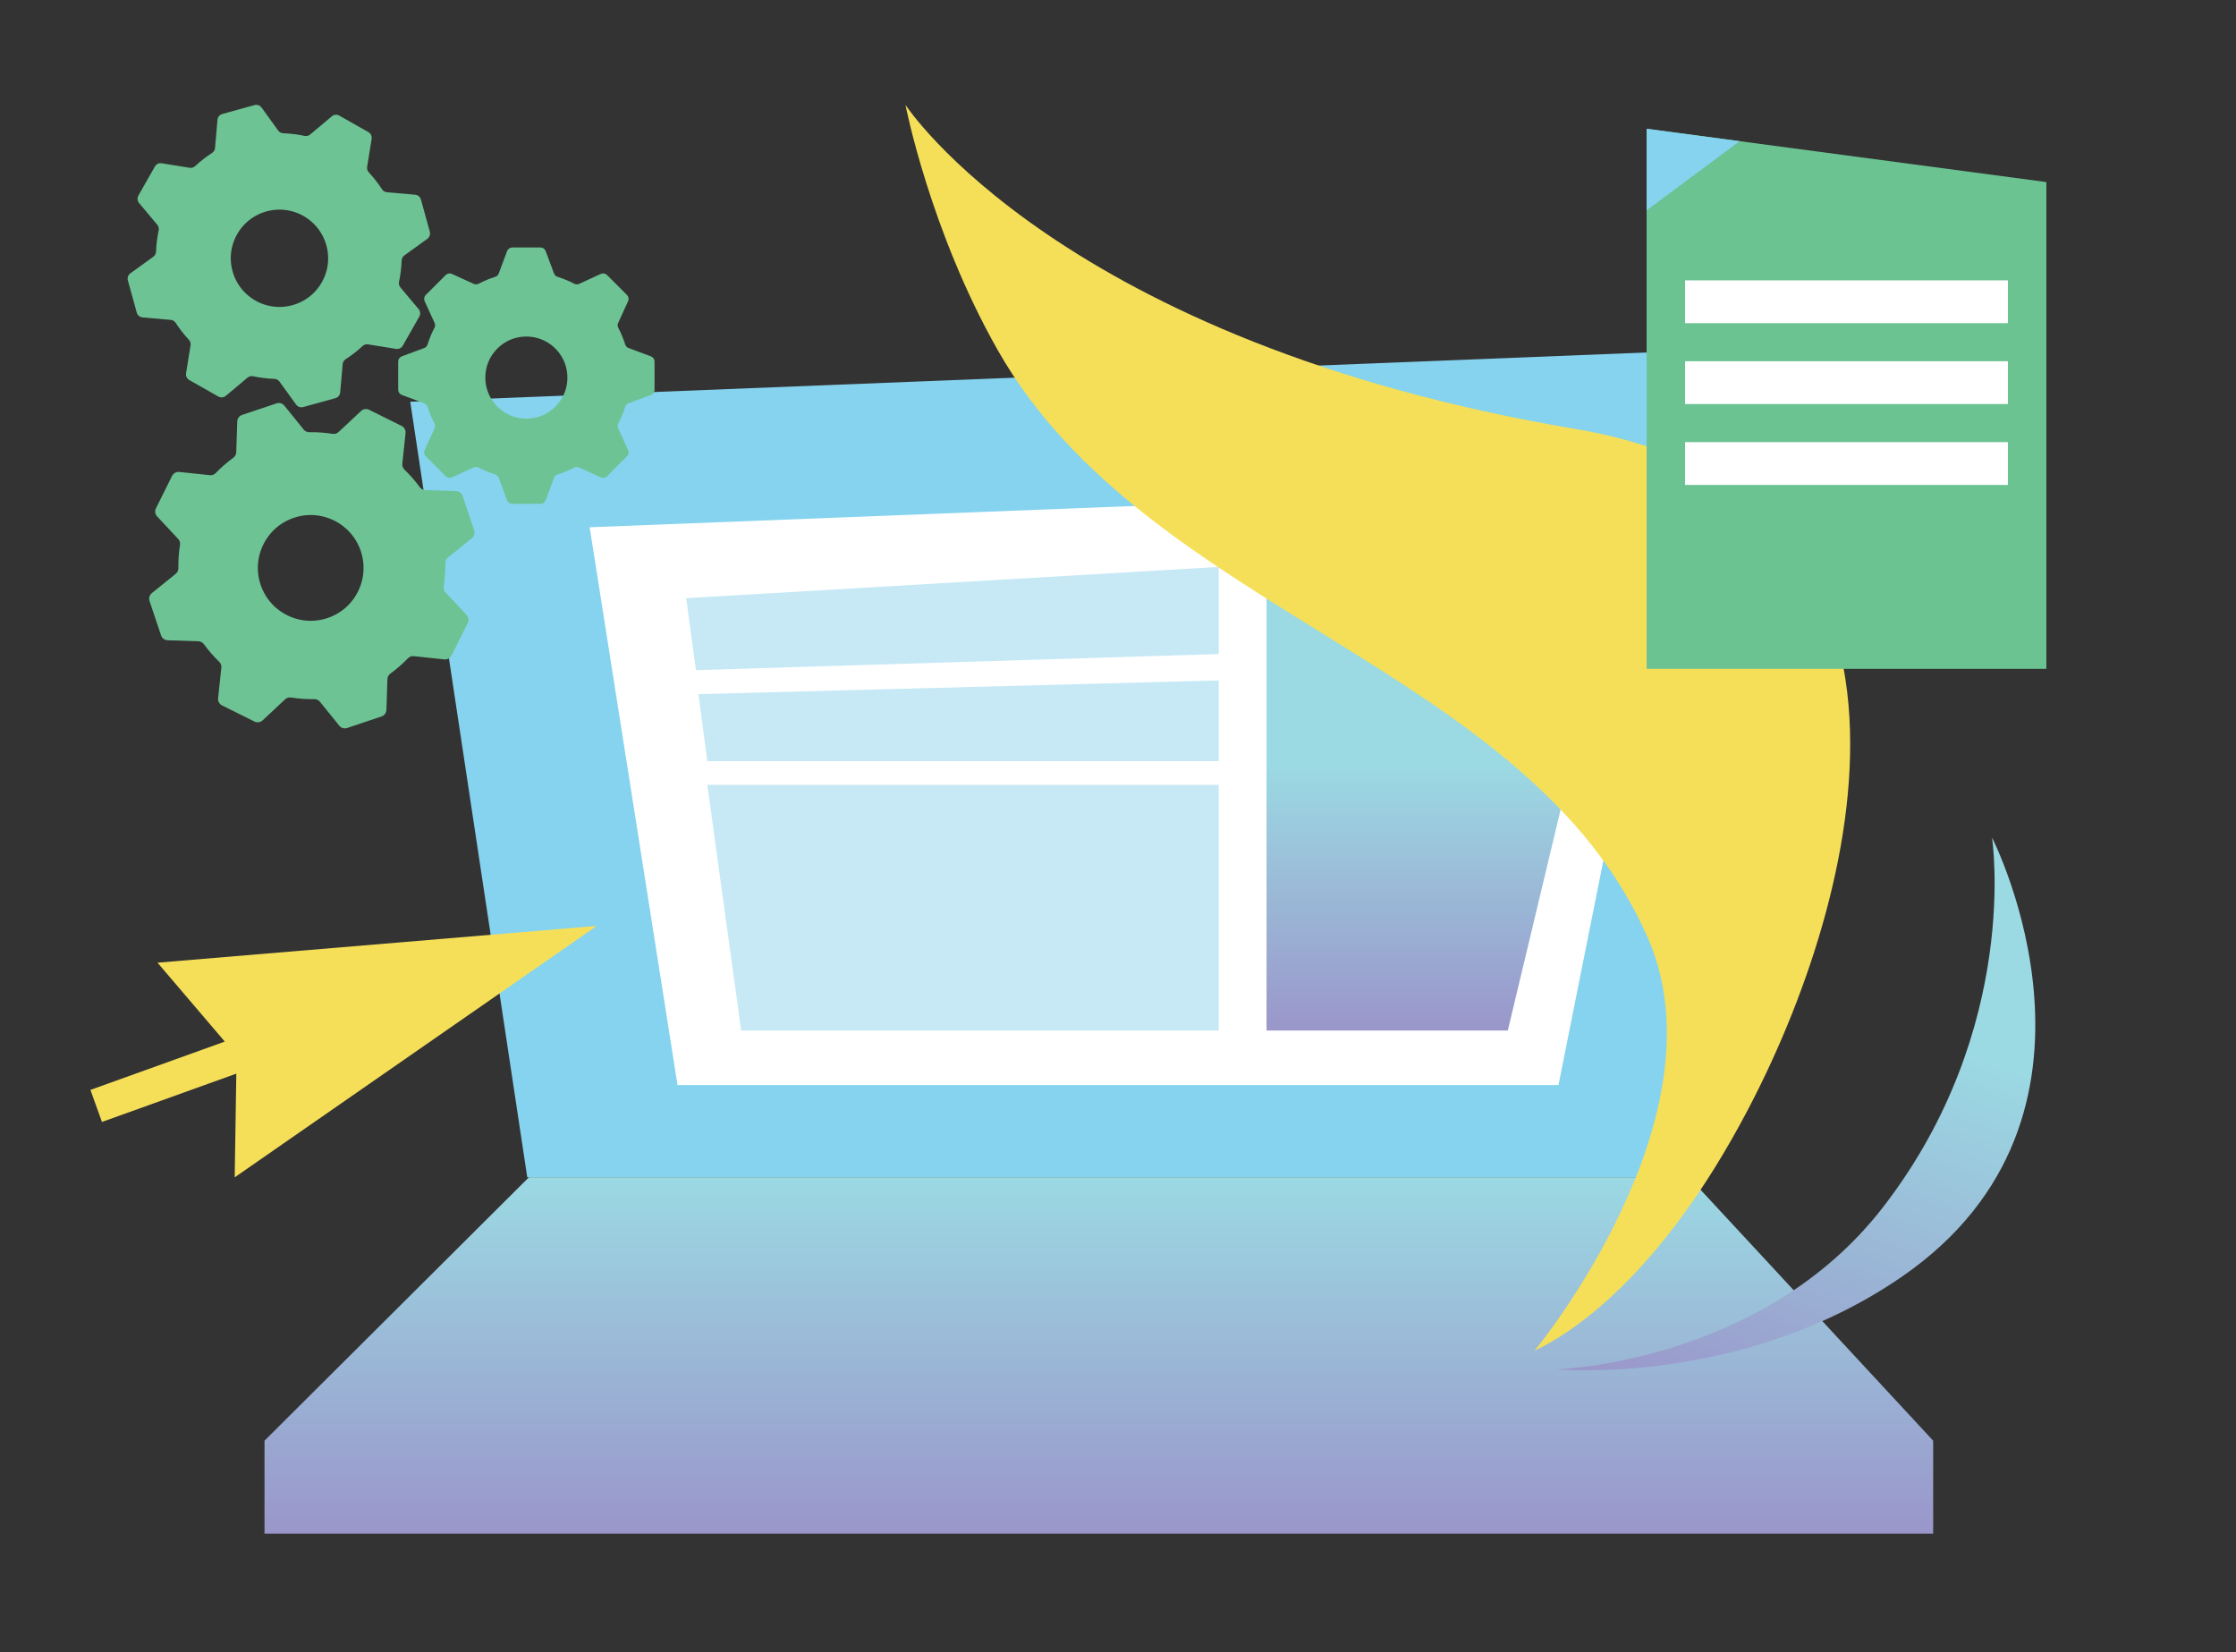
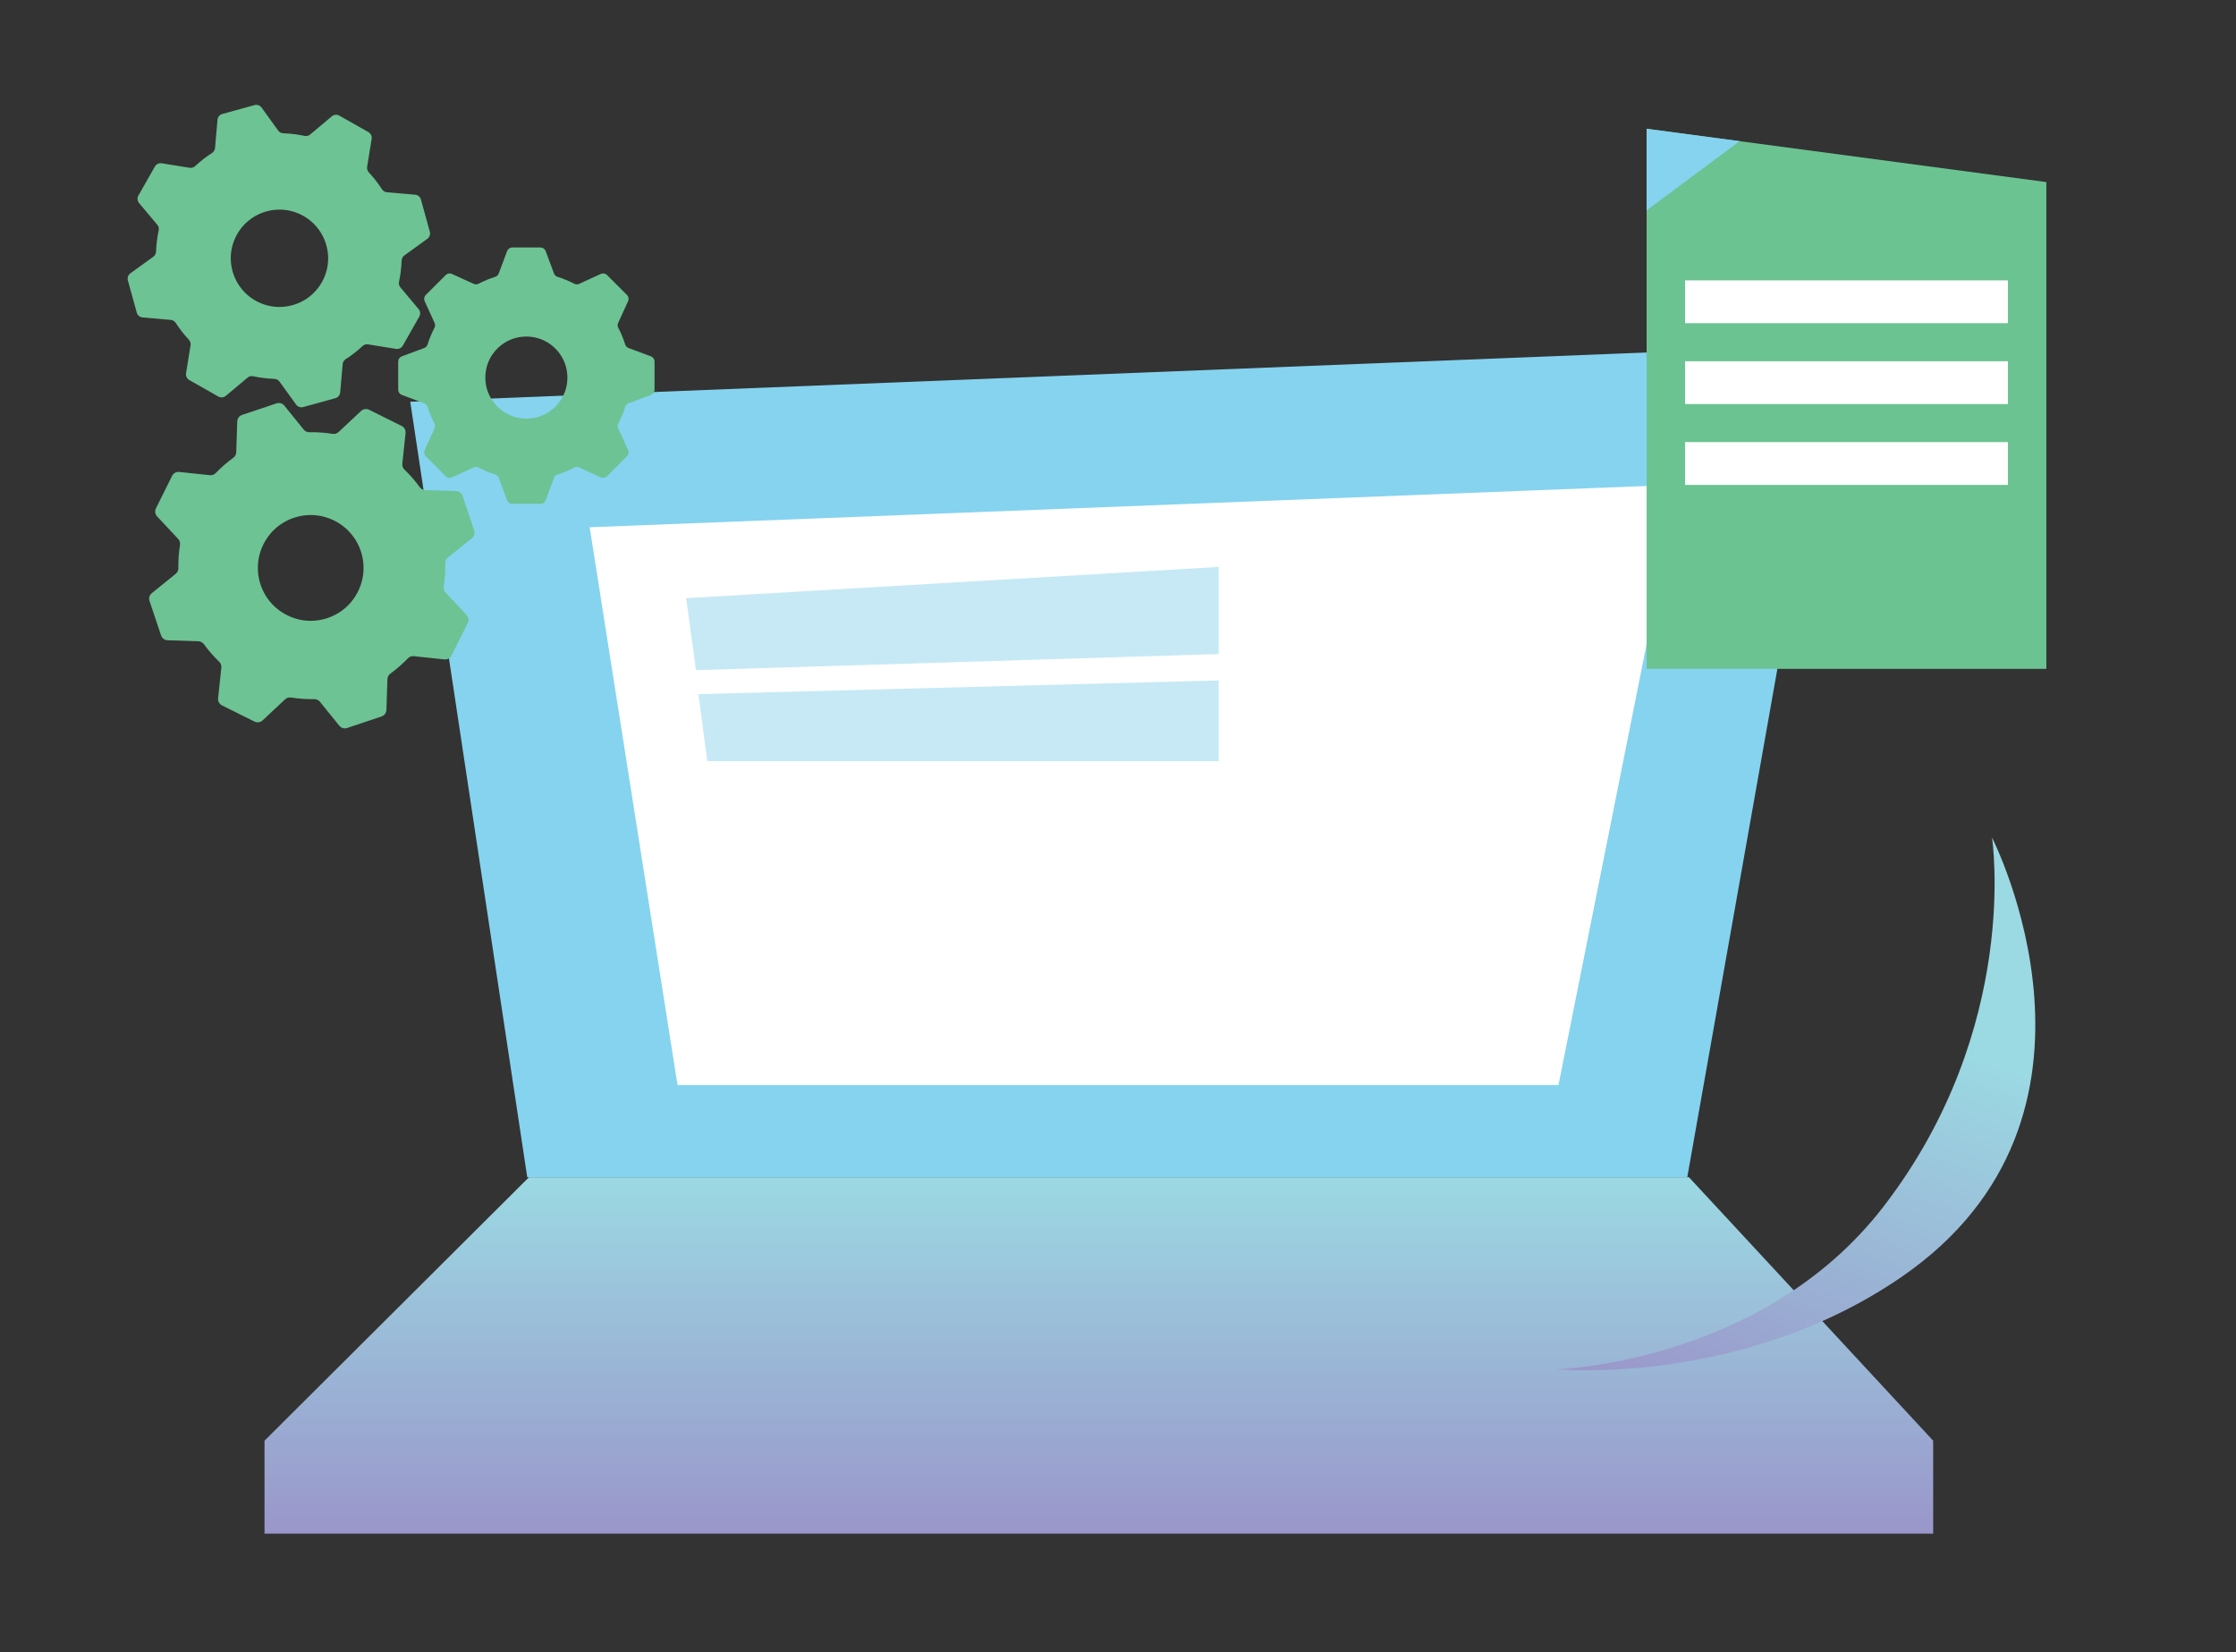
<svg xmlns="http://www.w3.org/2000/svg" width="100%" height="100%" viewBox="0 0 3309 2445" version="1.1" xml:space="preserve" style="fill-rule:evenodd;clip-rule:evenodd;stroke-linejoin:round;stroke-miterlimit:2;">
  <rect x="0" y="0" width="3309" height="2445" fill="#333333" stroke="none" />
  <g>
    <g transform="matrix(1,0,0,1,30.283,-1087.53)">
      <path d="M576.82,1682.03L749.99,2829.77L2466.64,2829.77L2684.99,1598.02L576.82,1682.03Z" style="fill:rgb(133,211,239);fill-rule:nonzero;" />
    </g>
    <g transform="matrix(1,0,0,1,30.283,-1087.53)">
      <path d="M842.34,1867.78L972.38,2693.27L2276.08,2693.27L2453.67,1804.84L842.34,1867.78Z" style="fill:white;fill-rule:nonzero;" />
    </g>
    <g transform="matrix(1,0,0,1,30.283,-1087.53)">
-       <path d="M1844.03,1926.47L1844.03,2612.5L2201.08,2612.5L2370.45,1904.15L1844.03,1926.47Z" style="fill:url(#_Linear1);fill-rule:nonzero;" />
-     </g>
+       </g>
    <g transform="matrix(1,0,0,1,30.283,-1087.53)">
      <path d="M2830.57,3219.52L2830.57,3357.05L361.16,3357.05L361.16,3219.52L752.5,2829.67L2469.17,2829.67L2830.57,3219.52Z" style="fill:url(#_Linear2);fill-rule:nonzero;" />
    </g>
    <g transform="matrix(1,0,0,1,30.283,-1087.53)">
-       <path d="M1016.43,2249.05L1066.55,2612.5L1773.29,2612.5L1773.29,2249.05L1016.43,2249.05Z" style="fill:rgb(198,233,245);fill-rule:nonzero;" />
-     </g>
+       </g>
    <g transform="matrix(1,0,0,1,30.283,-1087.53)">
-       <path d="M1003.29,2114.75L1016.43,2213.9L1773.29,2213.9L1773.29,2094.44L1003.29,2114.75Z" style="fill:rgb(198,233,245);fill-rule:nonzero;" />
+       <path d="M1003.29,2114.75L1016.43,2213.9L1773.29,2213.9L1773.29,2094.44Z" style="fill:rgb(198,233,245);fill-rule:nonzero;" />
    </g>
    <g transform="matrix(1,0,0,1,30.283,-1087.53)">
      <path d="M985.16,1972.73L999.64,2079.22L1773.29,2055.38L1773.29,1926.47L985.16,1972.73Z" style="fill:rgb(198,233,245);fill-rule:nonzero;" />
    </g>
    <g transform="matrix(1,0,0,1,30.283,-1087.53)">
-       <path d="M2556.87,2728.77C2424.71,2980.94 2290.45,3063.02 2240.61,3086.3C2244.25,3082.52 2524.41,2740.01 2408.31,2475.38C2231.56,2072.55 1667.29,1995.3 1446.21,1605.6C1345.85,1428.69 1309.69,1242.7 1309.69,1242.7C1309.69,1242.7 1538.13,1593.79 2302.28,1722.54C2854.22,1815.54 2739.9,2379.51 2556.86,2728.77L2556.87,2728.77Z" style="fill:rgb(246,223,88);fill-rule:nonzero;" />
-     </g>
+       </g>
    <g transform="matrix(1,0,0,1,30.283,-1087.53)">
      <path d="M2917.65,2327.01C2917.65,2327.01 2961.02,2609.28 2756.34,2874.02C2577.73,3105.03 2273.31,3113.85 2273.31,3113.85C2273.31,3113.85 2547.86,3139.58 2783.95,2977.06C3128.99,2739.55 2917.65,2327.01 2917.65,2327.01Z" style="fill:url(#_Linear3);fill-rule:nonzero;" />
    </g>
    <g transform="matrix(1,0,0,1,30.283,-1087.53)">
-       <path d="M317.04,2829.77L852.96,2457.7L202.82,2512.14L302.38,2628.91L103.55,2700.41L120.61,2747.83L319.43,2676.34L317.04,2829.77Z" style="fill:rgb(246,223,88);fill-rule:nonzero;" />
-     </g>
+       </g>
    <g transform="matrix(1,0,0,1,30.283,-1087.53)">
      <path d="M2998.06,2077.31L2406.49,2077.31L2406.49,1278.07L2998.06,1357L2998.06,2077.31Z" style="fill:url(#_Linear4);fill-rule:nonzero;" />
    </g>
    <g transform="matrix(1,0,0,1,30.283,-1087.53)">
      <rect x="2463.41" y="1502.43" width="477.73" height="63.32" style="fill:white;" />
    </g>
    <g transform="matrix(1,0,0,1,30.283,-1087.53)">
      <rect x="2463.41" y="1622.12" width="477.73" height="63.32" style="fill:white;" />
    </g>
    <g transform="matrix(1,0,0,1,30.283,-1087.53)">
      <rect x="2463.41" y="1741.8" width="477.73" height="63.32" style="fill:white;" />
    </g>
    <g transform="matrix(1,0,0,1,30.283,-1087.53)">
      <path d="M2544.12,1296.43L2406.49,1398.79L2406.49,1278.07L2544.12,1296.43Z" style="fill:rgb(133,211,239);fill-rule:nonzero;" />
    </g>
    <g transform="matrix(1,0,0,1,30.283,-1087.53)">
      <path d="M938.37,1664.26L938.37,1622.59C938.37,1619.15 936.23,1616.07 933.01,1614.87L899.83,1602.52C897.45,1601.64 895.67,1599.68 894.91,1597.27C892.22,1588.72 888.8,1580.48 884.72,1572.65C883.55,1570.4 883.43,1567.77 884.49,1565.46L899.21,1533.28C900.64,1530.15 899.98,1526.46 897.54,1524.03L868.08,1494.57C865.65,1492.14 861.96,1491.47 858.83,1492.9L826.65,1507.62C824.34,1508.67 821.71,1508.56 819.46,1507.39C811.63,1503.31 803.39,1499.89 794.84,1497.2C792.42,1496.44 790.47,1494.65 789.59,1492.28L777.24,1459.1C776.04,1455.87 772.96,1453.74 769.52,1453.74L727.85,1453.74C724.41,1453.74 721.33,1455.88 720.13,1459.1L707.78,1492.28C706.9,1494.66 704.94,1496.44 702.53,1497.2C693.98,1499.89 685.74,1503.31 677.91,1507.39C675.66,1508.56 673.03,1508.67 670.72,1507.62L638.54,1492.9C635.41,1491.47 631.72,1492.13 629.29,1494.57L599.83,1524.03C597.4,1526.46 596.73,1530.15 598.16,1533.28L612.88,1565.46C613.93,1567.77 613.82,1570.4 612.65,1572.65C608.57,1580.48 605.15,1588.72 602.46,1597.27C601.7,1599.69 599.91,1601.64 597.54,1602.52L564.36,1614.87C561.13,1616.07 559,1619.15 559,1622.59L559,1664.26C559,1667.7 561.14,1670.78 564.36,1671.98L597.54,1684.33C599.92,1685.21 601.7,1687.17 602.46,1689.58C605.15,1698.13 608.57,1706.37 612.65,1714.2C613.82,1716.45 613.93,1719.08 612.88,1721.39L598.16,1753.57C596.73,1756.7 597.39,1760.39 599.83,1762.82L629.29,1792.28C631.72,1794.71 635.41,1795.38 638.54,1793.95L670.72,1779.23C673.03,1778.18 675.66,1778.29 677.91,1779.46C685.74,1783.54 693.98,1786.96 702.53,1789.65C704.95,1790.41 706.9,1792.2 707.78,1794.57L720.13,1827.75C721.33,1830.98 724.41,1833.11 727.85,1833.11L769.52,1833.11C772.96,1833.11 776.04,1830.97 777.24,1827.75L789.59,1794.57C790.47,1792.19 792.43,1790.41 794.84,1789.65C803.39,1786.96 811.63,1783.54 819.46,1779.46C821.71,1778.29 824.34,1778.18 826.65,1779.23L858.83,1793.95C861.96,1795.38 865.65,1794.72 868.08,1792.28L897.54,1762.82C899.97,1760.39 900.64,1756.7 899.21,1753.57L884.49,1721.39C883.44,1719.08 883.55,1716.45 884.72,1714.2C888.8,1706.37 892.22,1698.13 894.91,1689.58C895.67,1687.16 897.46,1685.21 899.83,1684.33L933.01,1671.98C936.24,1670.78 938.37,1667.7 938.37,1664.26ZM758.97,1706.16C717.42,1712.98 682,1677.56 688.82,1636.01C692.95,1610.85 713.24,1590.56 738.4,1586.43C779.95,1579.62 815.36,1615.03 808.55,1656.58C804.42,1681.74 784.13,1702.03 758.97,1706.16Z" style="fill:url(#_Linear5);fill-rule:nonzero;" />
    </g>
    <g transform="matrix(1,0,0,1,30.283,-1087.53)">
      <path d="M637.97,2057.53L661.88,2009.48C663.85,2005.51 663.15,2000.73 660.12,1997.5L628.94,1964.22C626.71,1961.84 625.77,1958.56 626.28,1955.34C628.08,1943.93 628.87,1932.48 628.66,1921.1C628.6,1917.83 629.98,1914.73 632.52,1912.68L667.97,1884.02C671.42,1881.23 672.77,1876.6 671.36,1872.39L654.29,1821.5C652.88,1817.3 649.01,1814.41 644.58,1814.27L599.02,1812.78C595.76,1812.67 592.78,1811.03 590.86,1808.39C584.17,1799.19 576.63,1790.53 568.32,1782.51C565.97,1780.24 564.74,1777.07 565.09,1773.82L569.89,1728.47C570.36,1724.06 568.03,1719.83 564.06,1717.85L516.01,1693.94C512.04,1691.97 507.26,1692.67 504.03,1695.7L470.75,1726.88C468.37,1729.11 465.09,1730.05 461.87,1729.54C450.46,1727.74 439.01,1726.95 427.63,1727.16C424.36,1727.22 421.26,1725.84 419.21,1723.3L390.55,1687.85C387.76,1684.4 383.13,1683.05 378.92,1684.46L328.04,1701.53C323.84,1702.94 320.95,1706.81 320.81,1711.24L319.32,1756.8C319.21,1760.06 317.57,1763.04 314.93,1764.96C305.73,1771.65 297.07,1779.19 289.05,1787.5C286.78,1789.85 283.61,1791.08 280.36,1790.73L235.01,1785.93C230.6,1785.46 226.37,1787.79 224.39,1791.76L200.48,1839.81C198.51,1843.78 199.21,1848.56 202.24,1851.79L233.42,1885.07C235.65,1887.45 236.59,1890.73 236.08,1893.95C234.28,1905.36 233.49,1916.81 233.7,1928.19C233.76,1931.46 232.38,1934.56 229.84,1936.61L194.39,1965.27C190.94,1968.06 189.59,1972.69 191,1976.9L208.07,2027.79C209.48,2031.99 213.35,2034.88 217.78,2035.02L263.34,2036.51C266.6,2036.62 269.58,2038.26 271.5,2040.9C278.19,2050.1 285.73,2058.76 294.05,2066.78C296.4,2069.05 297.63,2072.22 297.28,2075.47L292.48,2120.82C292.01,2125.23 294.34,2129.46 298.31,2131.44L346.36,2155.35C350.33,2157.32 355.11,2156.62 358.34,2153.59L391.62,2122.41C394,2120.18 397.28,2119.24 400.5,2119.75C411.91,2121.55 423.36,2122.34 434.74,2122.13C438.01,2122.07 441.11,2123.45 443.16,2125.99L471.82,2161.44C474.61,2164.89 479.24,2166.24 483.45,2164.83L534.34,2147.76C538.54,2146.35 541.43,2142.48 541.57,2138.05L543.06,2092.49C543.17,2089.23 544.81,2086.25 547.45,2084.33C556.65,2077.64 565.31,2070.1 573.33,2061.79C575.6,2059.44 578.77,2058.21 582.02,2058.56L627.37,2063.36C631.78,2063.83 636.01,2061.5 637.99,2057.53L637.97,2057.53ZM407.03,2002.9C355.2,1986.92 334.68,1925.75 366.39,1881.75C385.59,1855.1 420.64,1843.34 452.02,1853.02C503.85,1869 524.37,1930.17 492.66,1974.17C473.46,2000.82 438.41,2012.58 407.03,2002.9Z" style="fill:url(#_Linear6);fill-rule:nonzero;" />
    </g>
    <g transform="matrix(1,0,0,1,30.283,-1087.53)">
      <path d="M605.8,1430.44L592.65,1382.81C591.56,1378.88 588.15,1376.03 584.08,1375.68L542.25,1372.03C539.26,1371.77 536.6,1370.1 534.97,1367.58C529.19,1358.65 522.69,1350.32 515.55,1342.65C513.5,1340.45 512.54,1337.47 513.02,1334.51L519.7,1293.07C520.35,1289.04 518.43,1285.03 514.88,1283.02L471.9,1258.63C468.35,1256.62 463.92,1257.02 460.8,1259.64L428.66,1286.63C426.36,1288.56 423.31,1289.26 420.37,1288.63C410.13,1286.44 399.64,1285.13 389.01,1284.75C386.01,1284.64 383.21,1283.22 381.45,1280.78L356.86,1246.75C354.47,1243.44 350.28,1241.97 346.34,1243.05L298.71,1256.2C294.78,1257.29 291.93,1260.7 291.58,1264.77L287.93,1306.6C287.67,1309.59 286,1312.25 283.48,1313.88C274.55,1319.66 266.22,1326.16 258.55,1333.3C256.35,1335.35 253.37,1336.31 250.41,1335.83L208.97,1329.15C204.94,1328.5 200.93,1330.42 198.92,1333.97L174.53,1376.95C172.52,1380.5 172.92,1384.93 175.54,1388.05L202.53,1420.2C204.46,1422.5 205.16,1425.55 204.53,1428.49C202.34,1438.73 201.03,1449.22 200.65,1459.85C200.54,1462.85 199.12,1465.65 196.68,1467.41L162.65,1492C159.34,1494.39 157.87,1498.58 158.95,1502.52L172.1,1550.15C173.19,1554.08 176.6,1556.93 180.67,1557.28L222.5,1560.93C225.49,1561.19 228.15,1562.86 229.78,1565.38C235.56,1574.31 242.06,1582.64 249.2,1590.31C251.25,1592.51 252.21,1595.49 251.73,1598.45L245.05,1639.89C244.4,1643.92 246.32,1647.93 249.87,1649.94L292.85,1674.33C296.4,1676.34 300.83,1675.94 303.95,1673.32L336.09,1646.33C338.39,1644.4 341.44,1643.7 344.38,1644.33C354.62,1646.52 365.11,1647.83 375.74,1648.21C378.74,1648.32 381.54,1649.74 383.3,1652.18L407.89,1686.21C410.28,1689.52 414.47,1690.99 418.41,1689.91L466.04,1676.76C469.97,1675.67 472.82,1672.26 473.17,1668.19L476.82,1626.36C477.08,1623.37 478.75,1620.71 481.27,1619.08C490.2,1613.3 498.53,1606.8 506.2,1599.66C508.4,1597.61 511.38,1596.65 514.34,1597.13L555.78,1603.81C559.81,1604.46 563.82,1602.54 565.83,1598.99L590.22,1556.01C592.23,1552.46 591.83,1548.03 589.21,1544.91L562.22,1512.77C560.29,1510.47 559.59,1507.42 560.22,1504.48C562.41,1494.24 563.72,1483.75 564.1,1473.12C564.21,1470.12 565.63,1467.32 568.07,1465.56L602.1,1440.97C605.41,1438.58 606.88,1434.39 605.8,1430.45L605.8,1430.44ZM413.93,1534.95C368.58,1555.86 316.92,1526.54 311.6,1476.89C308.38,1446.82 325.18,1417.22 352.64,1404.56C397.99,1383.66 449.65,1412.97 454.97,1462.62C458.19,1492.69 441.4,1522.29 413.93,1534.95Z" style="fill:url(#_Linear7);fill-rule:nonzero;" />
    </g>
  </g>
  <defs>
    <linearGradient id="_Linear1" x1="0" y1="0" x2="1" y2="0" gradientUnits="userSpaceOnUse" gradientTransform="matrix(4.33739e-14,708.35,-708.35,4.33739e-14,2107.24,1904.15)">
      <stop offset="0" style="stop-color:rgb(155,217,227);stop-opacity:1" />
      <stop offset="0.45" style="stop-color:rgb(155,217,227);stop-opacity:1" />
      <stop offset="1" style="stop-color:rgb(154,150,202);stop-opacity:1" />
    </linearGradient>
    <linearGradient id="_Linear2" x1="0" y1="0" x2="1" y2="0" gradientUnits="userSpaceOnUse" gradientTransform="matrix(3.22927e-14,527.38,-527.38,3.22927e-14,1595.86,2829.67)">
      <stop offset="0" style="stop-color:rgb(155,217,227);stop-opacity:1" />
      <stop offset="1" style="stop-color:rgb(154,150,202);stop-opacity:1" />
    </linearGradient>
    <linearGradient id="_Linear3" x1="0" y1="0" x2="1" y2="0" gradientUnits="userSpaceOnUse" gradientTransform="matrix(-322.654,912.15,-912.15,-322.654,2831.7,2291.4)">
      <stop offset="0" style="stop-color:rgb(155,217,227);stop-opacity:1" />
      <stop offset="0.33" style="stop-color:rgb(155,217,227);stop-opacity:1" />
      <stop offset="1" style="stop-color:rgb(154,150,202);stop-opacity:1" />
    </linearGradient>
    <linearGradient id="_Linear4" x1="0" y1="0" x2="1" y2="0" gradientUnits="userSpaceOnUse" gradientTransform="matrix(3.91143e-11,638785,-638785,3.91143e-11,1.60099e+06,1.02276e+06)">
      <stop offset="0" style="stop-color:rgb(108,195,146);stop-opacity:1" />
      <stop offset="0.25" style="stop-color:rgb(89,179,137);stop-opacity:1" />
      <stop offset="0.74" style="stop-color:rgb(41,139,115);stop-opacity:1" />
      <stop offset="1" style="stop-color:rgb(13,116,102);stop-opacity:1" />
    </linearGradient>
    <linearGradient id="_Linear5" x1="0" y1="0" x2="1" y2="0" gradientUnits="userSpaceOnUse" gradientTransform="matrix(143922,0,0,143922,212627,624922)">
      <stop offset="0" style="stop-color:rgb(109,195,147);stop-opacity:1" />
      <stop offset="0.36" style="stop-color:rgb(108,195,146);stop-opacity:1" />
      <stop offset="0.51" style="stop-color:rgb(89,179,137);stop-opacity:1" />
      <stop offset="0.83" style="stop-color:rgb(41,139,115);stop-opacity:1" />
      <stop offset="1" style="stop-color:rgb(13,116,102);stop-opacity:1" />
    </linearGradient>
    <linearGradient id="_Linear6" x1="0" y1="0" x2="1" y2="0" gradientUnits="userSpaceOnUse" gradientTransform="matrix(231815,0,0,231815,91875.6,928352)">
      <stop offset="0" style="stop-color:rgb(109,195,147);stop-opacity:1" />
      <stop offset="0.36" style="stop-color:rgb(108,195,146);stop-opacity:1" />
      <stop offset="0.51" style="stop-color:rgb(89,179,137);stop-opacity:1" />
      <stop offset="0.83" style="stop-color:rgb(41,139,115);stop-opacity:1" />
      <stop offset="1" style="stop-color:rgb(13,116,102);stop-opacity:1" />
    </linearGradient>
    <linearGradient id="_Linear7" x1="0" y1="0" x2="1" y2="0" gradientUnits="userSpaceOnUse" gradientTransform="matrix(200306,0,0,200306,71135.6,657581)">
      <stop offset="0" style="stop-color:rgb(109,195,147);stop-opacity:1" />
      <stop offset="0.36" style="stop-color:rgb(108,195,146);stop-opacity:1" />
      <stop offset="0.51" style="stop-color:rgb(89,179,137);stop-opacity:1" />
      <stop offset="0.83" style="stop-color:rgb(41,139,115);stop-opacity:1" />
      <stop offset="1" style="stop-color:rgb(13,116,102);stop-opacity:1" />
    </linearGradient>
  </defs>
</svg>